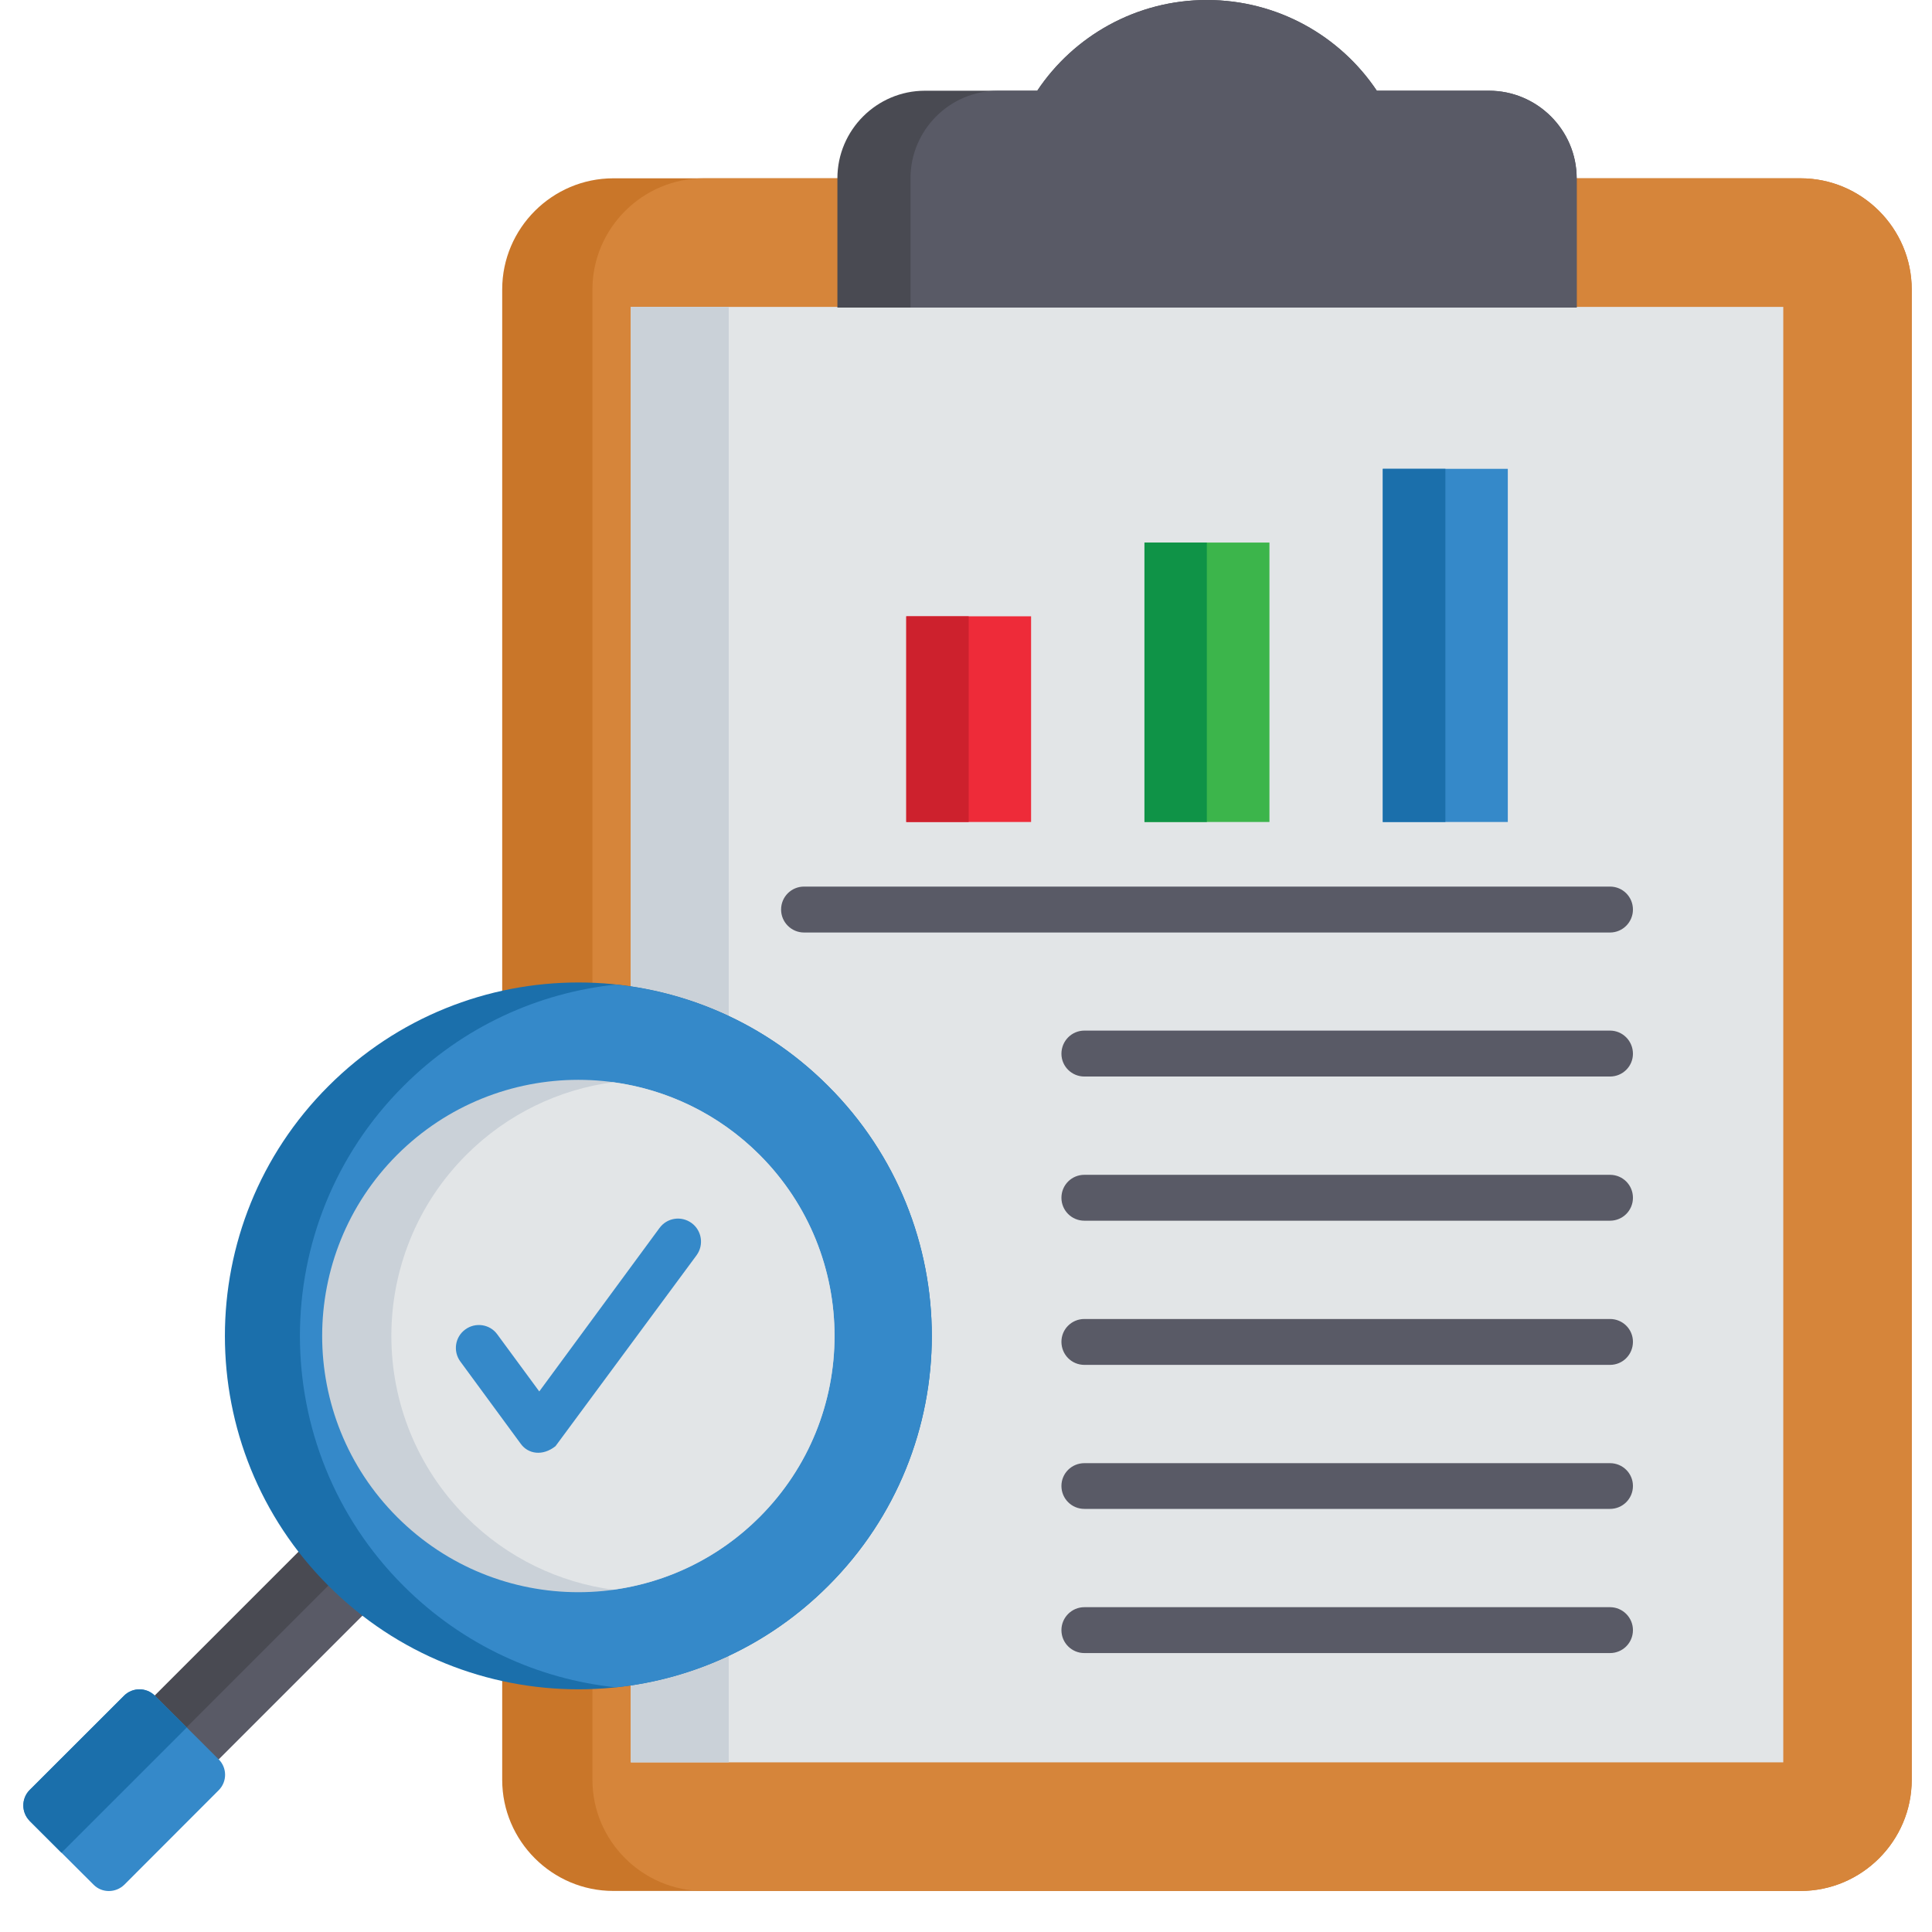
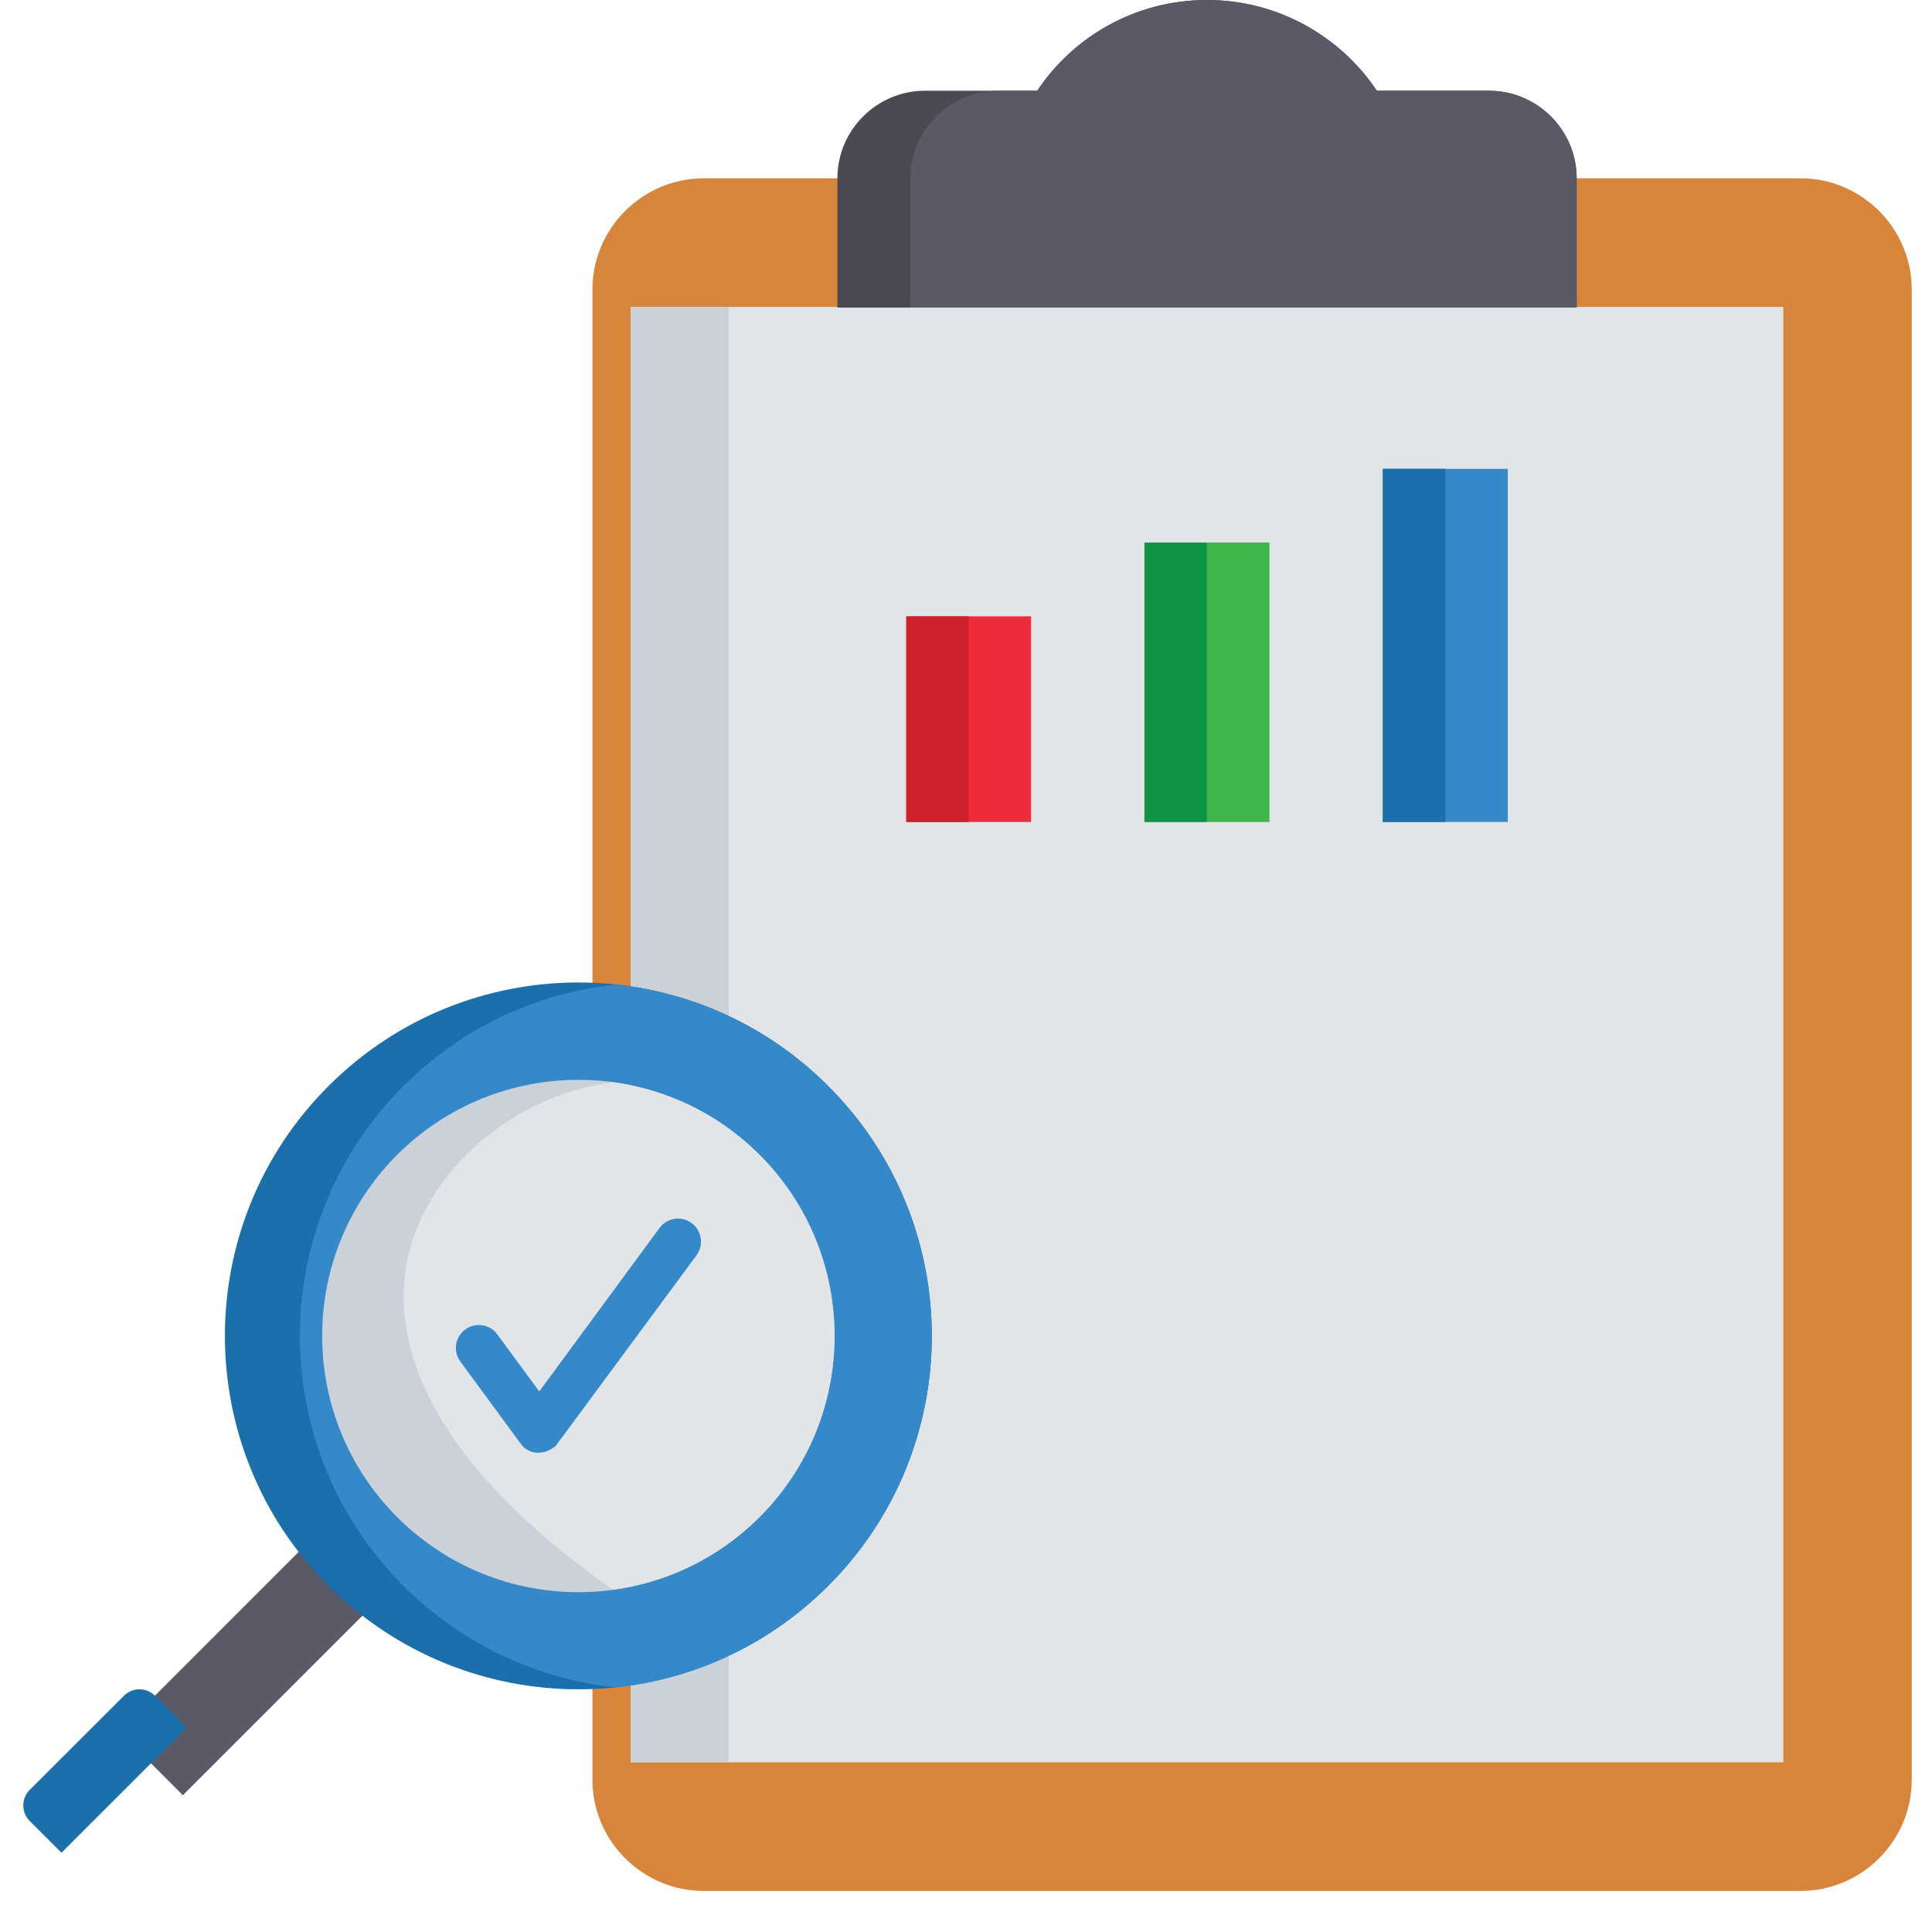
<svg xmlns="http://www.w3.org/2000/svg" width="64" zoomAndPan="magnify" viewBox="0 0 48 48" height="64" preserveAspectRatio="xMidYMid meet" version="1.2">
  <defs>
    <clipPath id="294a327f96">
      <path d="M 12 4 L 47.508 4 L 47.508 47 L 12 47 Z M 12 4 " />
    </clipPath>
    <clipPath id="e8622679ca">
      <path d="M 14 4 L 47.508 4 L 47.508 47 L 14 47 Z M 14 4 " />
    </clipPath>
    <clipPath id="f8df74b137">
-       <path d="M 0.488 41 L 6 41 L 6 47 L 0.488 47 Z M 0.488 41 " />
-     </clipPath>
+       </clipPath>
    <clipPath id="2577ee8215">
      <path d="M 0.488 41 L 5 41 L 5 47 L 0.488 47 Z M 0.488 41 " />
    </clipPath>
  </defs>
  <g id="5f2e0fafc6">
    <g clip-rule="nonzero" clip-path="url(#294a327f96)">
-       <path style=" stroke:none;fill-rule:evenodd;fill:#c97629;fill-opacity:1;" d="M 44.734 46.98 L 15.238 46.98 C 13.719 46.98 12.477 45.738 12.477 44.219 L 12.477 7.191 C 12.477 5.672 13.719 4.43 15.238 4.43 L 44.734 4.43 C 46.254 4.43 47.496 5.672 47.496 7.191 L 47.496 44.219 C 47.496 45.738 46.254 46.98 44.734 46.98 Z M 44.734 46.98 " />
-     </g>
+       </g>
    <g clip-rule="nonzero" clip-path="url(#e8622679ca)">
      <path style=" stroke:none;fill-rule:evenodd;fill:#d6853a;fill-opacity:1;" d="M 44.734 46.98 L 17.484 46.98 C 15.965 46.98 14.719 45.738 14.719 44.219 L 14.719 7.191 C 14.719 5.672 15.965 4.43 17.484 4.43 L 44.734 4.43 C 46.254 4.43 47.496 5.672 47.496 7.191 L 47.496 44.219 C 47.496 45.738 46.254 46.98 44.734 46.98 Z M 44.734 46.98 " />
    </g>
    <path style=" stroke:none;fill-rule:nonzero;fill:#e2e5e7;fill-opacity:1;" d="M 15.672 7.625 L 44.305 7.625 L 44.305 43.785 L 15.672 43.785 Z M 15.672 7.625 " />
    <path style=" stroke:none;fill-rule:evenodd;fill:#494a52;fill-opacity:1;" d="M 39.172 7.641 L 20.805 7.641 L 20.805 4.43 C 20.805 3.23 21.785 2.254 22.98 2.254 L 25.77 2.254 C 26.676 0.895 28.23 0 29.984 0 C 31.742 0 33.297 0.895 34.207 2.254 L 36.992 2.254 C 38.191 2.254 39.172 3.23 39.172 4.43 Z M 39.172 7.641 " />
    <path style=" stroke:none;fill-rule:evenodd;fill:#595a66;fill-opacity:1;" d="M 39.172 7.641 L 22.621 7.641 L 22.621 4.43 C 22.621 3.23 23.598 2.254 24.793 2.254 L 25.77 2.254 C 26.676 0.895 28.23 0 29.984 0 C 31.742 0 33.297 0.895 34.207 2.254 L 36.992 2.254 C 38.191 2.254 39.172 3.23 39.172 4.43 Z M 39.172 7.641 " />
    <path style=" stroke:none;fill-rule:nonzero;fill:#3589c9;fill-opacity:1;" d="M 34.355 11.648 L 37.461 11.648 L 37.461 20.422 L 34.355 20.422 Z M 34.355 11.648 " />
    <path style=" stroke:none;fill-rule:nonzero;fill:#3cb54b;fill-opacity:1;" d="M 28.434 13.48 L 31.539 13.48 L 31.539 20.422 L 28.434 20.422 Z M 28.434 13.48 " />
    <path style=" stroke:none;fill-rule:nonzero;fill:#ee2b39;fill-opacity:1;" d="M 22.516 15.312 L 25.617 15.312 L 25.617 20.422 L 22.516 20.422 Z M 22.516 15.312 " />
-     <path style=" stroke:none;fill-rule:nonzero;fill:#595a66;fill-opacity:1;" d="M 40 39.93 C 40.316 39.93 40.57 40.188 40.57 40.5 C 40.57 40.816 40.316 41.07 40 41.07 L 26.941 41.07 C 26.625 41.07 26.371 40.816 26.371 40.5 C 26.371 40.188 26.625 39.93 26.941 39.93 Z M 40 22.027 C 40.316 22.027 40.57 22.281 40.57 22.598 C 40.57 22.91 40.316 23.168 40 23.168 L 19.977 23.168 C 19.66 23.168 19.406 22.91 19.406 22.598 C 19.406 22.281 19.66 22.027 19.977 22.027 Z M 40 25.605 C 40.316 25.605 40.57 25.863 40.57 26.18 C 40.57 26.492 40.316 26.746 40 26.746 L 26.941 26.746 C 26.625 26.746 26.371 26.492 26.371 26.18 C 26.371 25.863 26.625 25.605 26.941 25.605 Z M 40 29.188 C 40.316 29.188 40.57 29.441 40.57 29.758 C 40.57 30.074 40.316 30.328 40 30.328 L 26.941 30.328 C 26.625 30.328 26.371 30.074 26.371 29.758 C 26.371 29.441 26.625 29.188 26.941 29.188 Z M 40 32.77 C 40.316 32.77 40.57 33.023 40.57 33.336 C 40.57 33.656 40.316 33.91 40 33.91 L 26.941 33.91 C 26.625 33.91 26.371 33.656 26.371 33.336 C 26.371 33.023 26.625 32.77 26.941 32.77 Z M 40 36.352 C 40.316 36.352 40.57 36.605 40.57 36.918 C 40.57 37.234 40.316 37.488 40 37.488 L 26.941 37.488 C 26.625 37.488 26.371 37.234 26.371 36.918 C 26.371 36.605 26.625 36.352 26.941 36.352 Z M 40 36.352 " />
    <path style=" stroke:none;fill-rule:nonzero;fill:#cad1d8;fill-opacity:1;" d="M 15.672 7.625 L 18.105 7.625 L 18.105 43.785 L 15.672 43.785 Z M 15.672 7.625 " />
    <path style=" stroke:none;fill-rule:evenodd;fill:#595a66;fill-opacity:1;" d="M 2.961 43.016 L 4.543 44.602 L 9.375 39.77 L 7.789 38.188 Z M 2.961 43.016 " />
-     <path style=" stroke:none;fill-rule:nonzero;fill:#494a52;fill-opacity:1;" d="M 2.957 43.012 L 7.785 38.184 L 8.578 38.973 L 3.75 43.801 Z M 2.957 43.012 " />
    <path style=" stroke:none;fill-rule:evenodd;fill:#1b6fab;fill-opacity:1;" d="M 20.578 26.984 C 24.008 30.41 24.008 35.973 20.578 39.398 C 17.152 42.828 11.59 42.828 8.16 39.398 C 4.73 35.973 4.73 30.41 8.16 26.984 C 11.59 23.551 17.152 23.551 20.578 26.984 Z M 20.578 26.984 " />
    <path style=" stroke:none;fill-rule:evenodd;fill:#3589c9;fill-opacity:1;" d="M 20.578 26.984 C 24.008 30.41 24.008 35.973 20.578 39.398 C 19.102 40.875 17.227 41.719 15.301 41.922 C 13.375 41.719 11.5 40.875 10.023 39.398 C 6.594 35.973 6.594 30.41 10.023 26.984 C 11.5 25.504 13.375 24.664 15.301 24.461 C 17.227 24.664 19.102 25.504 20.578 26.984 Z M 20.578 26.984 " />
    <path style=" stroke:none;fill-rule:evenodd;fill:#cad1d8;fill-opacity:1;" d="M 18.871 28.691 C 21.355 31.176 21.355 35.207 18.871 37.691 C 16.383 40.18 12.355 40.18 9.867 37.691 C 7.383 35.207 7.383 31.176 9.867 28.691 C 12.355 26.207 16.383 26.207 18.871 28.691 Z M 18.871 28.691 " />
-     <path style=" stroke:none;fill-rule:evenodd;fill:#e2e5e7;fill-opacity:1;" d="M 18.871 28.691 C 21.355 31.176 21.355 35.207 18.871 37.691 C 17.848 38.715 16.559 39.316 15.23 39.496 C 13.898 39.316 12.609 38.715 11.586 37.691 C 9.102 35.207 9.102 31.176 11.586 28.691 C 12.609 27.668 13.898 27.066 15.23 26.887 C 16.559 27.066 17.848 27.668 18.871 28.691 Z M 18.871 28.691 " />
+     <path style=" stroke:none;fill-rule:evenodd;fill:#e2e5e7;fill-opacity:1;" d="M 18.871 28.691 C 21.355 31.176 21.355 35.207 18.871 37.691 C 17.848 38.715 16.559 39.316 15.23 39.496 C 9.102 35.207 9.102 31.176 11.586 28.691 C 12.609 27.668 13.898 27.066 15.23 26.887 C 16.559 27.066 17.848 27.668 18.871 28.691 Z M 18.871 28.691 " />
    <g clip-rule="nonzero" clip-path="url(#f8df74b137)">
      <path style=" stroke:none;fill-rule:evenodd;fill:#3589c9;fill-opacity:1;" d="M 0.734 45.238 L 2.324 46.824 C 2.531 47.035 2.875 47.035 3.09 46.824 L 5.434 44.477 C 5.645 44.266 5.645 43.922 5.434 43.711 L 3.848 42.129 C 3.637 41.918 3.293 41.918 3.082 42.129 L 0.738 44.473 C 0.527 44.684 0.527 45.027 0.738 45.238 Z M 0.734 45.238 " />
    </g>
    <g clip-rule="nonzero" clip-path="url(#2577ee8215)">
      <path style=" stroke:none;fill-rule:evenodd;fill:#1b6fab;fill-opacity:1;" d="M 0.734 45.238 L 1.527 46.031 L 4.641 42.918 L 3.848 42.129 C 3.637 41.918 3.293 41.918 3.082 42.129 L 0.734 44.473 C 0.527 44.684 0.527 45.027 0.734 45.238 Z M 0.734 45.238 " />
    </g>
    <path style=" stroke:none;fill-rule:nonzero;fill:#3589c9;fill-opacity:1;" d="M 13.801 35.93 C 13.48 36.184 13.121 36.125 12.938 35.871 L 11.438 33.828 C 11.25 33.574 11.305 33.215 11.559 33.031 C 11.812 32.844 12.172 32.898 12.355 33.152 L 13.398 34.57 L 16.383 30.512 C 16.57 30.254 16.926 30.199 17.184 30.387 C 17.438 30.574 17.492 30.934 17.305 31.188 Z M 13.801 35.93 " />
    <path style=" stroke:none;fill-rule:nonzero;fill:#cd212d;fill-opacity:1;" d="M 22.516 15.312 L 24.066 15.312 L 24.066 20.422 L 22.516 20.422 Z M 22.516 15.312 " />
    <path style=" stroke:none;fill-rule:nonzero;fill:#0f9347;fill-opacity:1;" d="M 28.434 13.48 L 29.984 13.48 L 29.984 20.422 L 28.434 20.422 Z M 28.434 13.48 " />
    <path style=" stroke:none;fill-rule:nonzero;fill:#1b6fab;fill-opacity:1;" d="M 34.355 11.648 L 35.91 11.648 L 35.91 20.422 L 34.355 20.422 Z M 34.355 11.648 " />
  </g>
</svg>